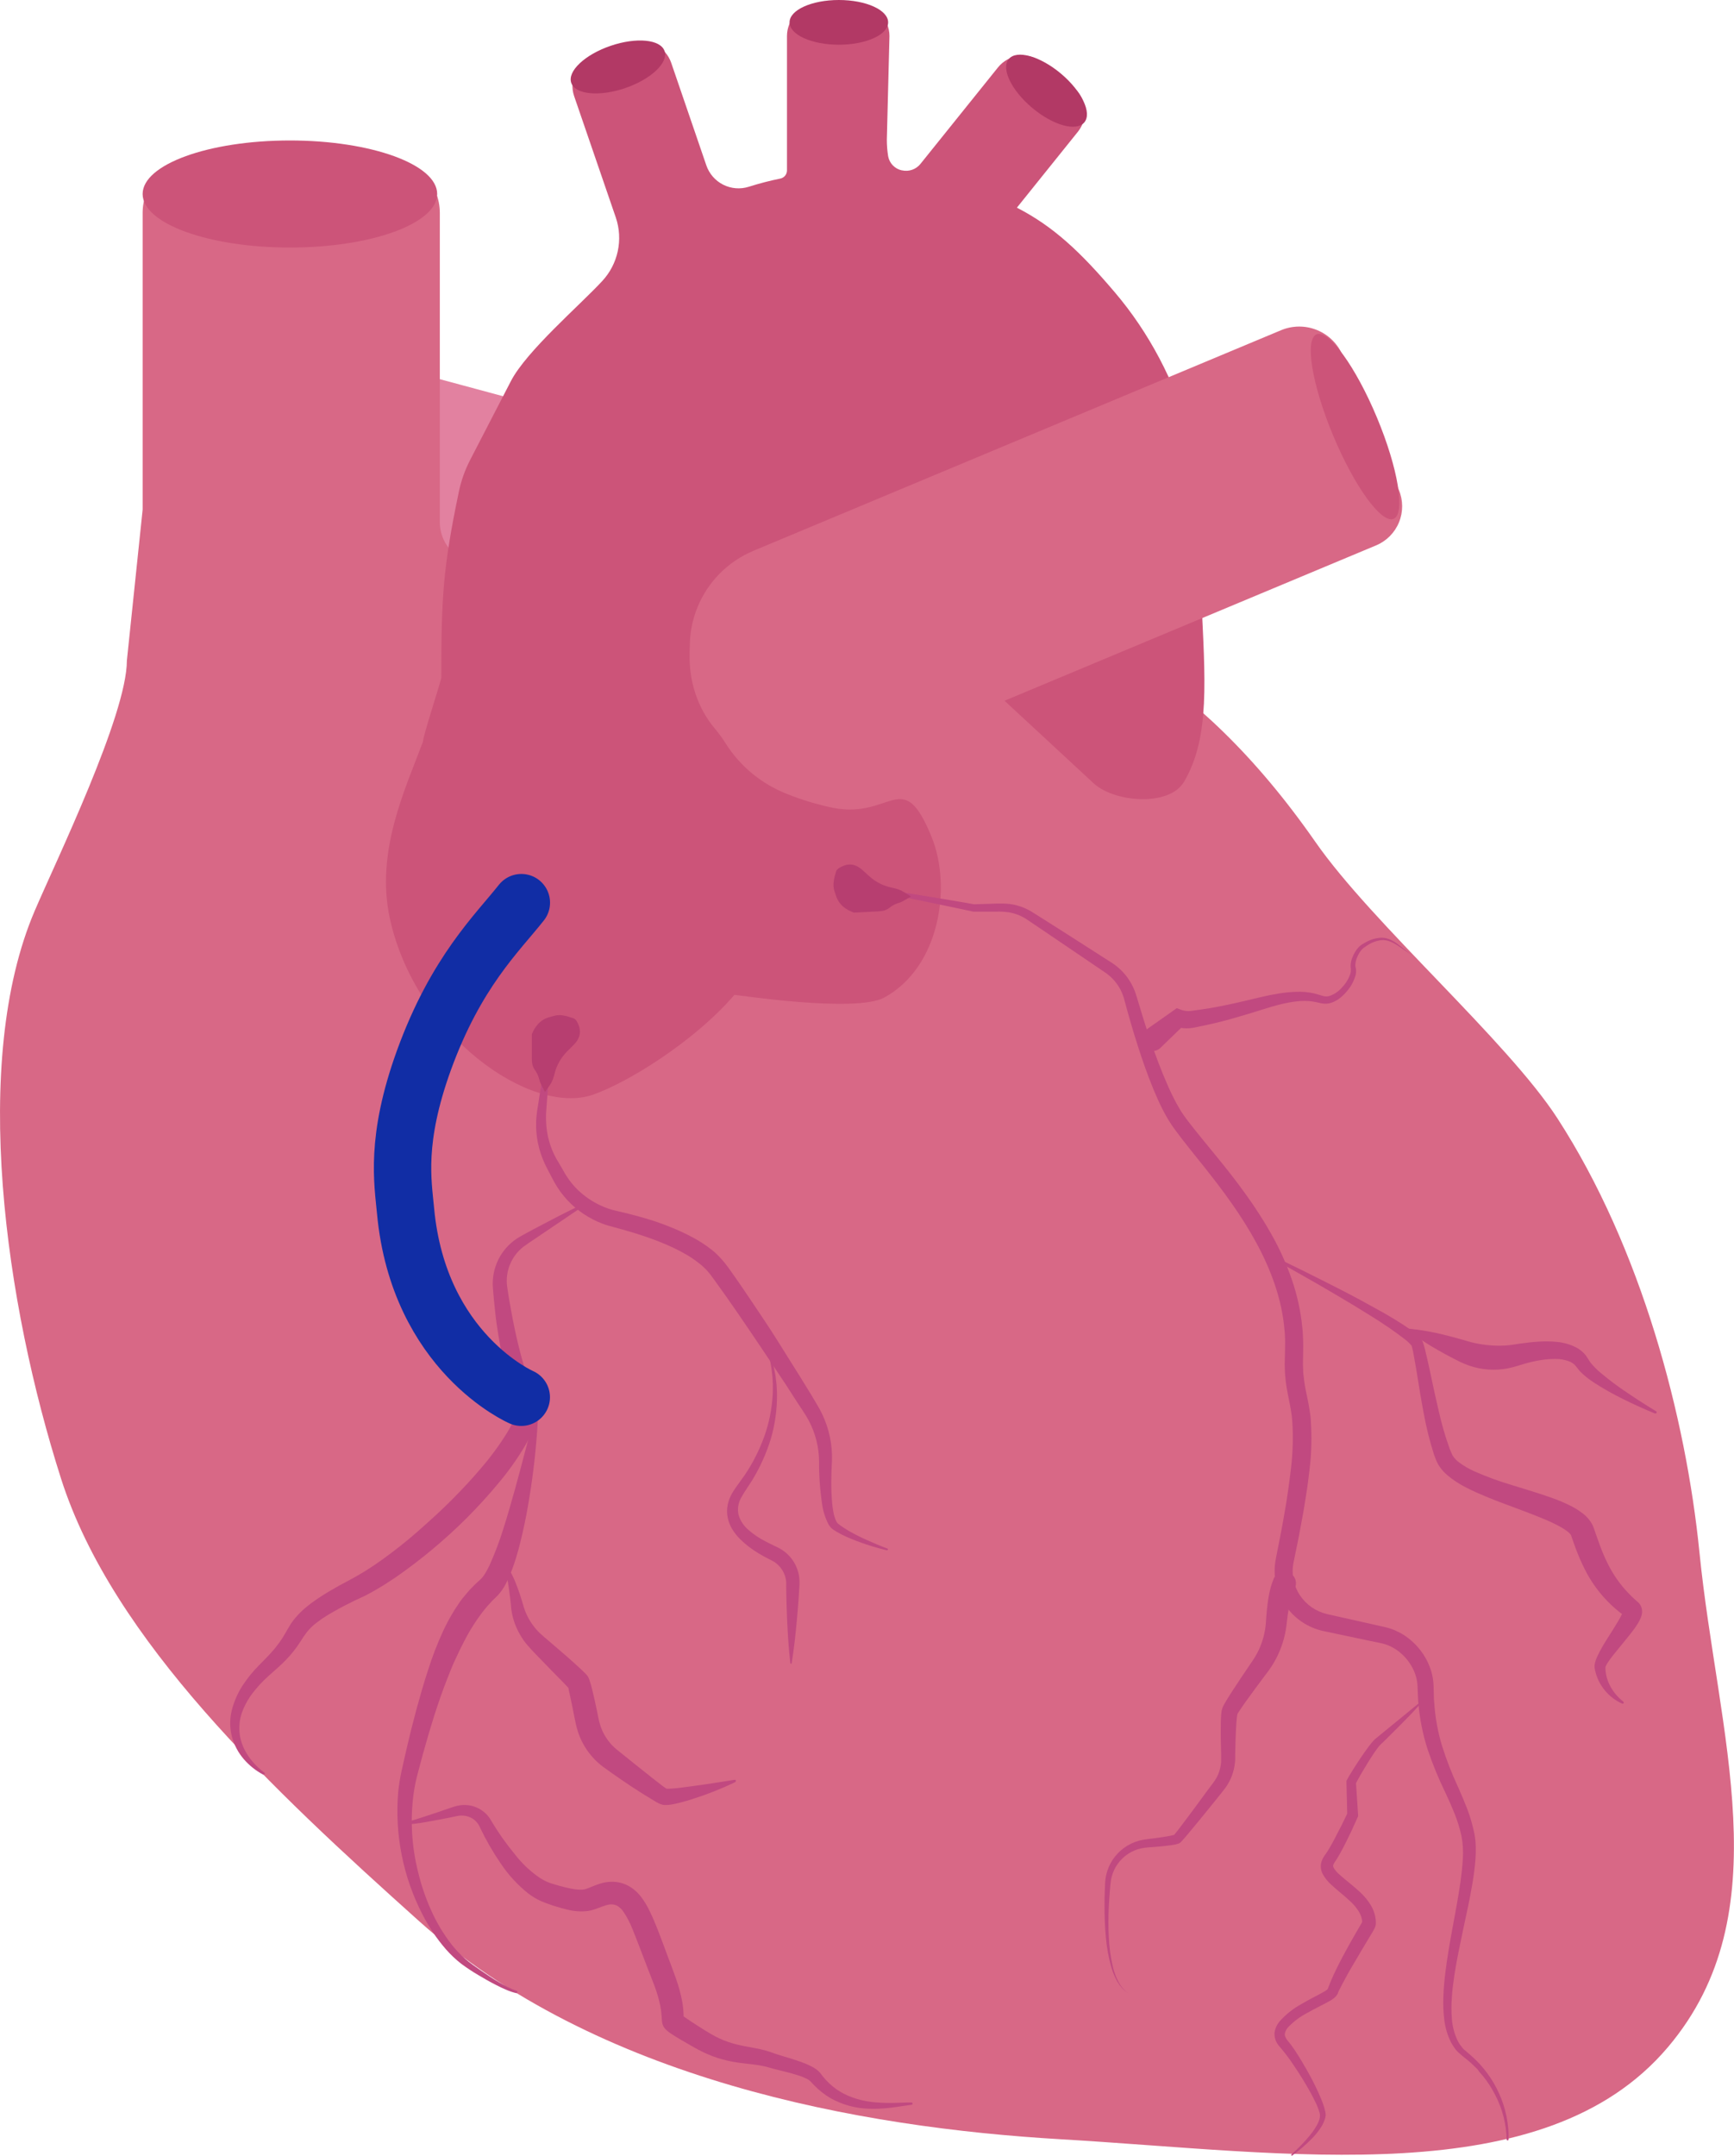
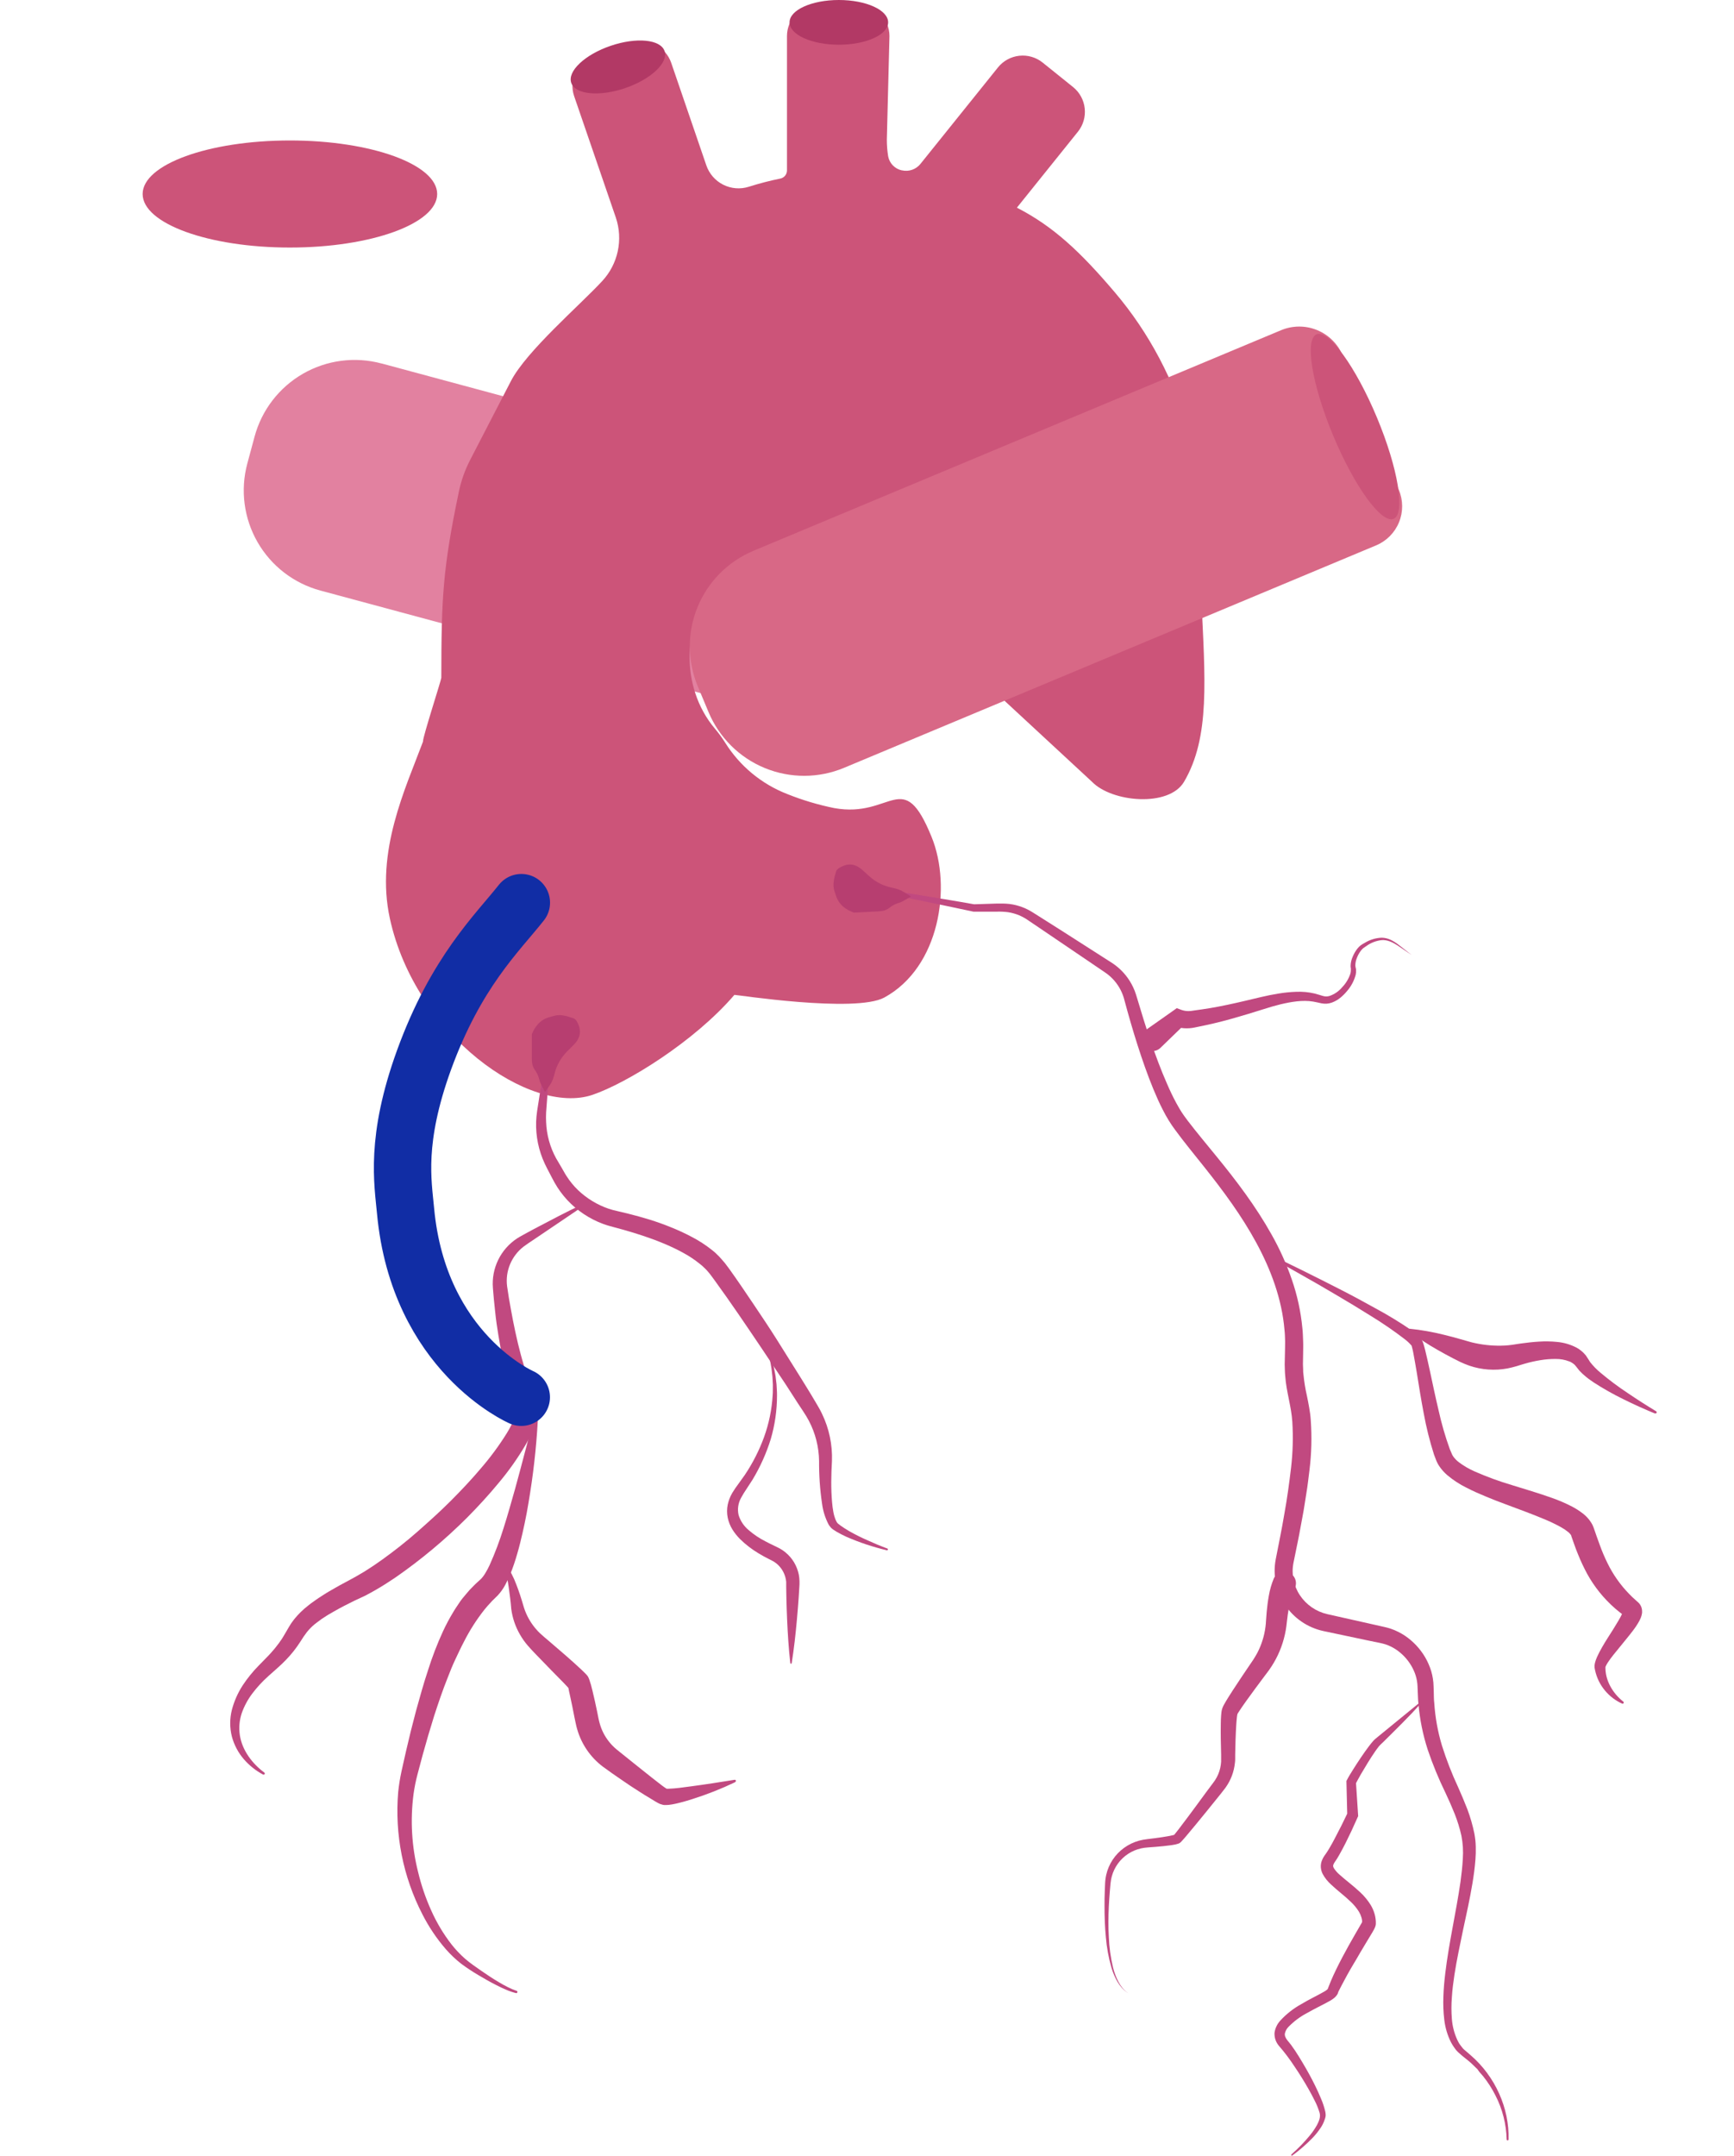
<svg xmlns="http://www.w3.org/2000/svg" width="272" height="338" viewBox="0 0 272 338" fill="none">
  <path d="M59.859 56.988L146.466 80.34C148.361 80.851 149.974 82.093 150.953 83.794C151.931 85.494 152.194 87.514 151.683 89.408L145.738 111.457C145.279 113.158 144.163 114.608 142.636 115.486C141.108 116.365 139.294 116.601 137.592 116.142L50.258 92.594C46.096 91.472 42.55 88.743 40.401 85.006C38.252 81.269 37.674 76.832 38.797 72.67L39.933 68.457C41.055 64.294 43.785 60.749 47.521 58.599C51.258 56.45 55.695 55.873 59.857 56.995L59.859 56.988Z" fill="#E281A0" />
-   <path d="M206.365 132.048C187.387 104.815 167.748 96.064 145.388 89.631C121.923 82.873 98.283 82.332 77.313 88.172C76.339 88.447 75.314 88.492 74.319 88.303C73.325 88.115 72.388 87.698 71.581 87.086C70.775 86.474 70.121 85.684 69.672 84.777C69.223 83.87 68.99 82.871 68.992 81.859V33.383C68.992 31.103 68.086 28.916 66.474 27.303C64.861 25.691 62.674 24.785 60.394 24.785H30.975C29.846 24.785 28.727 25.007 27.684 25.439C26.64 25.87 25.692 26.504 24.893 27.302C24.095 28.101 23.461 29.049 23.029 30.092C22.596 31.135 22.374 32.254 22.374 33.383V79.902L19.901 103.578C19.901 112.099 8.819 134.935 5.462 142.769C-4.67 166.409 0.818 204.436 9.587 231.872C17.693 257.232 42.81 280.665 65.693 301.177C93.563 326.158 134.95 333.581 166.348 335.414C202.153 337.505 242.203 343.943 261.635 320.976C279.495 299.882 269.436 271.943 266.584 243.423C264.446 222.049 257.427 195.606 244.308 175.355C236.445 163.208 215.3 144.864 206.365 132.048Z" fill="#D86886" />
  <path d="M188.435 93.464C190.646 75.952 185.686 58.55 174.862 45.821C169.436 39.442 165.239 35.51 159.533 32.572C159.53 32.57 159.527 32.567 159.525 32.564C159.524 32.561 159.523 32.557 159.523 32.554C159.523 32.55 159.524 32.547 159.525 32.543C159.527 32.54 159.53 32.537 159.533 32.535L169.09 20.646C169.913 19.617 170.295 18.303 170.152 16.993C170.01 15.682 169.355 14.482 168.33 13.653L163.544 9.805C162.514 8.982 161.201 8.6 159.89 8.743C158.58 8.885 157.379 9.54 156.55 10.565L144.385 25.698C144.044 26.123 143.59 26.444 143.076 26.622C142.561 26.8 142.006 26.829 141.475 26.706H141.435C140.909 26.588 140.428 26.319 140.052 25.931C139.677 25.543 139.423 25.054 139.322 24.523C139.18 23.658 139.11 22.782 139.111 21.905L139.522 5.655C139.519 4.337 138.993 3.074 138.061 2.142C137.129 1.209 135.865 0.684 134.547 0.68H128.423C127.104 0.684 125.841 1.209 124.909 2.142C123.977 3.074 123.451 4.337 123.447 5.655V26.727C123.447 27.026 123.343 27.316 123.153 27.547C122.964 27.778 122.7 27.937 122.407 27.997C120.733 28.338 119.079 28.768 117.45 29.284C116.123 29.703 114.685 29.587 113.442 28.96C112.199 28.334 111.251 27.247 110.798 25.931L105.288 9.849C104.858 8.602 103.951 7.577 102.766 6.997C101.582 6.417 100.216 6.33 98.967 6.754L93.148 8.743C91.903 9.175 90.879 10.082 90.3 11.267C89.721 12.45 89.634 13.816 90.057 15.064L96.603 34.121C97.177 35.82 97.28 37.643 96.902 39.396C96.523 41.15 95.678 42.768 94.454 44.079C90.977 47.847 82.59 55.029 80.139 59.757L73.745 72.123C72.933 73.693 72.339 75.367 71.978 77.098C69.457 89.14 69.232 93.791 69.225 106.266C69.225 106.608 66.315 115.558 66.359 116.216L66.337 116.318C63.624 123.592 58.849 133.499 61.158 144.027C65.18 162.379 83.172 174.941 92.923 171.668C98.28 169.849 108.889 163.343 115.199 155.989C115.257 155.924 134.176 158.877 138.715 156.404C147.414 151.658 149.32 139.045 146.138 131.24C141.603 120.1 139.955 128.352 130.863 126.701C128.345 126.193 125.879 125.457 123.495 124.501C119.465 122.937 116.048 120.113 113.755 116.449C113.267 115.676 112.727 114.939 112.137 114.241C106.616 107.695 106.852 97.264 112.864 90.543C119.127 83.535 129.379 83.099 135.653 89.573L171.294 122.577C174.422 125.807 183.362 126.603 185.733 122.577C189.857 115.562 189.031 106.488 188.428 93.482L188.435 93.464Z" fill="#CC5479" />
  <path d="M118.18 86.363L200.947 51.775C202.758 51.018 204.794 51.012 206.609 51.757C208.424 52.502 209.869 53.937 210.625 55.748L219.43 76.818C220.11 78.444 220.116 80.273 219.446 81.903C218.777 83.533 217.488 84.831 215.862 85.51L132.399 120.389C128.422 122.048 123.948 122.059 119.961 120.42C115.975 118.781 112.803 115.626 111.143 111.649L109.46 107.622C107.798 103.645 107.784 99.17 109.421 95.182C111.058 91.195 114.213 88.021 118.19 86.359L118.18 86.363Z" fill="#D86886" />
  <path d="M218.603 81.347C220.495 80.556 219.323 73.44 215.985 65.453C212.647 57.465 208.407 51.631 206.515 52.422C204.623 53.212 205.795 60.329 209.133 68.316C212.471 76.304 216.711 82.138 218.603 81.347Z" fill="#CC5479" />
  <path d="M45.476 38.813C58.234 38.813 68.577 35.055 68.577 30.419C68.577 25.783 58.234 22.025 45.476 22.025C32.717 22.025 22.374 25.783 22.374 30.419C22.374 35.055 32.717 38.813 45.476 38.813Z" fill="#CC5479" />
  <path d="M98.056 13.818C102.098 12.441 104.869 9.84 104.245 8.007C103.621 6.174 99.839 5.804 95.796 7.18C91.754 8.556 88.982 11.157 89.606 12.99C90.23 14.823 94.013 15.194 98.056 13.818Z" fill="#B23965" />
  <path d="M131.583 7.012C135.853 7.012 139.315 5.442 139.315 3.506C139.315 1.57 135.853 0 131.583 0C127.312 0 123.851 1.57 123.851 3.506C123.851 5.442 127.312 7.012 131.583 7.012Z" fill="#B23965" />
-   <path d="M170.085 19.195C171.33 17.712 169.687 14.284 166.417 11.539C163.146 8.793 159.485 7.77 158.24 9.253C156.996 10.736 158.638 14.164 161.909 16.909C165.179 19.655 168.84 20.678 170.085 19.195Z" fill="#B23965" />
  <path d="M80.921 312.495C80.384 312.362 79.861 312.182 79.357 311.956C78.858 311.745 78.367 311.516 77.902 311.273C76.934 310.785 75.993 310.254 75.069 309.698C74.131 309.146 73.222 308.546 72.345 307.901C71.477 307.218 70.674 306.457 69.944 305.628C68.504 303.965 67.271 302.133 66.271 300.173C63.216 294.255 61.896 287.595 62.463 280.959C62.579 279.846 62.758 278.74 62.998 277.646L63.707 274.497L64.46 271.34L65.271 268.201C65.853 266.117 66.427 264.022 67.118 261.949C67.777 259.84 68.57 257.775 69.493 255.767C69.966 254.746 70.496 253.753 71.079 252.792C71.363 252.297 71.701 251.828 72.021 251.337C72.341 250.846 72.708 250.402 73.09 249.962L73.661 249.293L74.272 248.667C74.476 248.453 74.691 248.257 74.905 248.06L75.458 247.555C75.717 247.28 75.944 246.976 76.134 246.649C76.378 246.244 76.6 245.826 76.8 245.398C77.645 243.519 78.374 241.591 78.982 239.623C79.302 238.619 79.608 237.608 79.899 236.589C80.197 235.571 80.491 234.549 80.775 233.524C81.91 229.421 82.957 225.268 84.081 221.115C84.087 221.091 84.097 221.07 84.112 221.05C84.126 221.031 84.144 221.015 84.165 221.003C84.185 220.991 84.208 220.983 84.232 220.98C84.256 220.976 84.28 220.978 84.303 220.984C84.343 220.995 84.378 221.019 84.402 221.053C84.427 221.087 84.439 221.128 84.437 221.169C84.259 225.48 83.833 229.778 83.161 234.04C82.99 235.106 82.819 236.175 82.619 237.24C82.419 238.306 82.194 239.368 81.95 240.434C81.706 241.499 81.448 242.561 81.132 243.623C80.827 244.709 80.463 245.778 80.04 246.824C79.819 247.358 79.575 247.896 79.28 248.446C78.957 249.061 78.555 249.63 78.084 250.14L77.473 250.744C77.295 250.911 77.109 251.086 76.964 251.268L76.462 251.813L75.993 252.373C74.753 253.94 73.674 255.627 72.774 257.411C72.297 258.312 71.865 259.251 71.421 260.189C70.977 261.127 70.585 262.098 70.21 263.08C69.428 265.026 68.755 267.034 68.097 269.049L67.173 272.093L66.3 275.162L65.478 278.25C65.219 279.239 65.018 280.242 64.874 281.254C64.33 285.376 64.576 289.564 65.602 293.594C66.092 295.626 66.77 297.608 67.628 299.515C68.476 301.426 69.553 303.227 70.835 304.879C71.478 305.694 72.194 306.449 72.974 307.134C73.749 307.799 74.64 308.414 75.52 309.021C76.4 309.629 77.28 310.214 78.193 310.756C78.647 311.029 79.113 311.287 79.582 311.527C80.043 311.769 80.522 311.973 81.015 312.138H81.037C81.082 312.152 81.121 312.184 81.143 312.226C81.166 312.269 81.171 312.318 81.157 312.364C81.152 312.389 81.141 312.413 81.126 312.433C81.111 312.454 81.091 312.471 81.069 312.483C81.046 312.496 81.022 312.503 80.996 312.505C80.97 312.507 80.945 312.504 80.921 312.495Z" fill="#C14980" />
  <path d="M86.35 162.688C86.325 163.808 86.259 164.925 86.216 166.045L86.023 169.395C85.965 170.511 85.87 171.624 85.79 172.737L85.666 174.406C85.639 174.914 85.639 175.423 85.666 175.93C85.74 177.924 86.278 179.873 87.238 181.622L88.045 182.993L88.463 183.72C88.532 183.837 88.605 183.971 88.671 184.084L88.863 184.389C89.378 185.2 89.989 185.946 90.682 186.612C92.053 187.914 93.69 188.907 95.479 189.521C95.704 189.587 95.923 189.663 96.148 189.721L96.875 189.896C97.432 190.023 97.992 190.154 98.548 190.296C99.665 190.579 100.778 190.878 101.887 191.223C102.996 191.569 104.098 191.951 105.197 192.405C106.314 192.848 107.407 193.352 108.47 193.914C109.604 194.499 110.679 195.193 111.678 195.987L112.067 196.304C112.198 196.409 112.325 196.537 112.452 196.668C112.71 196.906 112.953 197.16 113.18 197.428L113.543 197.846L113.722 198.057L113.852 198.231L114.373 198.922C115.704 200.781 116.958 202.636 118.209 204.498C119.461 206.36 120.704 208.207 121.894 210.099L125.451 215.776C126.036 216.725 126.633 217.667 127.207 218.623L128.062 220.06C128.196 220.285 128.371 220.58 128.524 220.856C128.676 221.133 128.826 221.42 128.96 221.707C130.062 223.999 130.591 226.524 130.502 229.065C130.44 230.189 130.397 231.247 130.393 232.338C130.389 233.429 130.429 234.487 130.52 235.528C130.56 236.038 130.627 236.545 130.72 237.048C130.799 237.499 130.928 237.939 131.106 238.361C131.142 238.445 131.184 238.527 131.233 238.604C131.255 238.637 131.273 238.684 131.295 238.713C131.318 238.735 131.338 238.758 131.357 238.783C131.382 238.808 131.382 238.83 131.426 238.866L131.575 238.983L131.87 239.212C132.292 239.503 132.728 239.797 133.197 240.063C134.14 240.6 135.111 241.086 136.107 241.517C137.11 241.979 138.143 242.409 139.187 242.794C139.205 242.8 139.221 242.81 139.235 242.823C139.249 242.836 139.26 242.852 139.268 242.869C139.276 242.886 139.28 242.905 139.281 242.924C139.281 242.943 139.278 242.962 139.271 242.98C139.258 243.013 139.233 243.04 139.202 243.056C139.171 243.073 139.134 243.078 139.1 243.07C136.923 242.552 134.797 241.841 132.746 240.946C132.233 240.714 131.735 240.452 131.244 240.172L130.88 239.939C130.749 239.869 130.627 239.782 130.517 239.681L130.346 239.528C130.297 239.474 130.251 239.417 130.208 239.357C130.112 239.245 130.028 239.123 129.957 238.993C129.436 237.982 129.095 236.888 128.949 235.76C128.62 233.548 128.465 231.313 128.484 229.076C128.454 226.871 127.903 224.705 126.876 222.755C126.622 222.268 126.334 221.809 126.029 221.344L125.109 219.951L123.305 217.15L119.599 211.593C117.111 207.902 114.623 204.207 112.005 200.617C111.678 200.17 111.354 199.715 110.998 199.319C110.824 199.113 110.635 198.92 110.434 198.741C110.243 198.547 110.039 198.367 109.823 198.202C108.97 197.51 108.053 196.901 107.084 196.384C106.116 195.859 105.12 195.385 104.102 194.966C103.084 194.54 102.043 194.154 100.992 193.802C99.941 193.449 98.879 193.125 97.814 192.823C97.279 192.671 96.745 192.529 96.206 192.387C95.941 192.322 95.664 192.238 95.392 192.161C95.119 192.085 94.857 191.983 94.588 191.892C92.458 191.101 90.542 189.824 88.991 188.165C88.221 187.336 87.552 186.419 86.998 185.433C86.718 184.939 86.474 184.444 86.212 183.949C85.95 183.455 85.696 182.967 85.452 182.451C84.491 180.397 84.027 178.146 84.099 175.879C84.122 175.316 84.174 174.754 84.255 174.195L84.514 172.544L85.023 169.246L86.048 162.645C86.054 162.607 86.074 162.572 86.105 162.549C86.135 162.526 86.174 162.516 86.212 162.521C86.247 162.527 86.279 162.545 86.301 162.573C86.324 162.6 86.336 162.635 86.336 162.67L86.35 162.688Z" fill="#C14980" />
  <path d="M222.934 267.023L221.479 268.608L219.974 270.154C218.966 271.183 217.934 272.184 216.912 273.202L216.522 273.566C216.442 273.647 216.365 273.731 216.293 273.82C216.104 274.053 215.904 274.329 215.711 274.606C215.322 275.166 214.944 275.755 214.577 276.348C214.209 276.941 213.849 277.544 213.486 278.166C213.315 278.468 213.144 278.774 212.98 279.072L212.744 279.519C212.671 279.661 212.598 279.817 212.562 279.905L212.689 279.294L213.024 284.425L213.046 284.749L212.882 285.113C212.304 286.433 211.722 287.68 211.085 288.946C210.765 289.575 210.438 290.201 210.074 290.841L209.783 291.335L209.62 291.59L209.427 291.874C209.332 292.012 209.299 292.07 209.245 292.161C209.207 292.232 209.175 292.306 209.15 292.383C209.119 292.466 209.11 292.557 209.125 292.645C209.149 292.743 209.189 292.838 209.241 292.925C209.501 293.323 209.82 293.68 210.187 293.983C211.071 294.787 212.213 295.609 213.351 296.678C213.987 297.264 214.541 297.933 214.999 298.667C215.264 299.102 215.47 299.571 215.613 300.06C215.692 300.323 215.747 300.592 215.78 300.864C215.8 301.001 215.812 301.14 215.817 301.279V301.38C215.826 301.483 215.826 301.587 215.817 301.689C215.802 301.838 215.767 301.984 215.711 302.122L215.66 302.25L215.635 302.304C215.577 302.435 215.551 302.475 215.522 302.533C215.322 302.897 215.159 303.181 214.969 303.482L214.435 304.363L213.387 306.116C212.722 307.298 211.994 308.436 211.354 309.607C211.023 310.189 210.732 310.782 210.416 311.356C210.26 311.644 210.114 311.935 209.972 312.222L209.921 312.331L209.896 312.386V312.411V312.451C209.868 312.523 209.835 312.594 209.798 312.662L209.736 312.764L209.696 312.826C209.645 312.897 209.589 312.965 209.529 313.029L209.398 313.164L209.292 313.258C209.095 313.418 208.886 313.561 208.667 313.688C207.972 314.088 207.368 314.375 206.757 314.695C206.146 315.015 205.564 315.317 204.997 315.641C203.918 316.21 202.936 316.947 202.088 317.823C201.808 318.112 201.619 318.476 201.542 318.87C201.527 319.016 201.545 319.164 201.593 319.303C201.663 319.493 201.763 319.671 201.887 319.83C201.92 319.877 201.96 319.925 202 319.976L202.149 320.158C202.28 320.31 202.389 320.463 202.513 320.612C202.735 320.914 202.939 321.212 203.142 321.51C203.539 322.111 203.913 322.711 204.277 323.329C205.004 324.544 205.688 325.766 206.306 327.035C206.615 327.668 206.914 328.311 207.186 328.973C207.487 329.658 207.723 330.369 207.892 331.097C207.914 331.192 207.925 331.315 207.939 331.425C207.95 331.552 207.95 331.679 207.939 331.806C207.902 332.024 207.84 332.236 207.754 332.439C207.623 332.813 207.45 333.171 207.237 333.505C206.842 334.116 206.389 334.687 205.884 335.211C204.908 336.216 203.848 337.137 202.717 337.964C202.705 337.973 202.693 337.98 202.679 337.984C202.665 337.988 202.65 337.989 202.636 337.987C202.622 337.986 202.608 337.982 202.595 337.975C202.582 337.968 202.571 337.959 202.562 337.947C202.544 337.925 202.535 337.896 202.538 337.867C202.541 337.838 202.556 337.811 202.578 337.793C203.611 336.887 204.569 335.901 205.444 334.843C205.881 334.319 206.269 333.755 206.601 333.159C206.906 332.567 207.183 331.901 206.997 331.272C206.803 330.619 206.549 329.986 206.237 329.381C205.935 328.762 205.608 328.159 205.27 327.562C204.593 326.366 203.866 325.195 203.088 324.049C202.337 322.895 201.507 321.794 200.604 320.754C200.13 320.191 199.887 319.47 199.924 318.736C200.022 318.011 200.344 317.335 200.844 316.801C201.788 315.772 202.893 314.905 204.117 314.233C205.306 313.506 206.568 312.931 207.754 312.247C207.895 312.165 208.03 312.073 208.157 311.971C208.205 311.935 208.246 311.891 208.277 311.84L208.368 311.6C208.488 311.273 208.619 310.953 208.754 310.633C209.023 309.992 209.318 309.363 209.62 308.741C210.223 307.498 210.878 306.276 211.547 305.068C212.216 303.861 212.925 302.664 213.606 301.482L213.66 301.38C213.66 301.38 213.66 301.38 213.66 301.409V301.366C213.666 301.286 213.666 301.206 213.66 301.126C213.641 300.966 213.61 300.808 213.566 300.653C213.475 300.338 213.345 300.036 213.176 299.755C212.822 299.184 212.394 298.662 211.904 298.202C210.929 297.252 209.809 296.441 208.794 295.478C208.262 295.002 207.815 294.439 207.474 293.812C207.307 293.481 207.21 293.12 207.186 292.75C207.167 292.376 207.233 292.003 207.379 291.659C207.517 291.325 207.7 291.011 207.925 290.728C208.121 290.462 208.288 290.168 208.474 289.877C208.838 289.284 209.154 288.68 209.478 288.058C210.121 286.844 210.743 285.611 211.329 284.367V284.443L211.205 279.305V279.268V279.235C211.536 278.577 211.914 277.984 212.296 277.373C212.678 276.762 213.067 276.17 213.467 275.577C213.867 274.984 214.278 274.398 214.711 273.824C214.926 273.54 215.148 273.256 215.391 272.984C215.512 272.843 215.646 272.713 215.791 272.598L216.206 272.256L222.829 266.841C222.85 266.826 222.876 266.819 222.903 266.821C222.929 266.823 222.953 266.835 222.971 266.854C222.989 266.873 223 266.898 223.001 266.925C223.003 266.951 222.994 266.977 222.978 266.997L222.934 267.023Z" fill="#C14980" />
  <path d="M41.25 278.228C40.12 277.619 39.108 276.813 38.264 275.846C37.374 274.819 36.729 273.604 36.376 272.293C36.022 270.91 36.022 269.46 36.376 268.078C36.731 266.732 37.296 265.451 38.049 264.281C38.786 263.161 39.63 262.116 40.57 261.16L41.864 259.836C42.279 259.429 42.635 259.004 43.003 258.582C43.192 258.378 43.337 258.156 43.505 257.945L43.752 257.629L43.974 257.309L44.199 256.989L44.407 256.654C44.545 256.44 44.687 256.196 44.825 255.949L45.298 255.134C45.494 254.821 45.661 254.519 45.919 254.192C46.039 254.036 46.152 253.868 46.283 253.719L46.68 253.268C46.939 252.981 47.213 252.708 47.502 252.45L47.709 252.257L47.916 252.086L48.338 251.744C48.476 251.635 48.618 251.515 48.756 251.413L49.175 251.115C49.451 250.922 49.731 250.712 50.007 250.533L50.837 249.999C51.389 249.635 51.946 249.34 52.499 249.013C53.051 248.686 53.59 248.398 54.161 248.097L55.736 247.242C56.215 246.969 56.703 246.686 57.19 246.391C58.15 245.794 59.103 245.151 60.042 244.474C61.918 243.118 63.766 241.67 65.533 240.11C67.301 238.55 69.05 236.982 70.709 235.32C72.367 233.658 73.982 231.949 75.473 230.178C76.951 228.466 78.295 226.642 79.492 224.722C80.028 223.862 80.482 222.952 80.845 222.006C80.981 221.636 81.085 221.255 81.154 220.867C81.189 220.676 81.203 220.48 81.194 220.285C81.194 220.264 81.194 220.264 81.194 220.256L81.165 220.198L81.106 220.075L80.99 219.827L80.757 219.333C80.685 219.169 80.623 219.009 80.554 218.845C80.423 218.522 80.288 218.198 80.19 217.881C80.092 217.565 79.957 217.241 79.87 216.925C79.47 215.652 79.168 214.401 78.895 213.154C78.623 211.906 78.393 210.666 78.19 209.426C77.986 208.186 77.8 206.953 77.677 205.713L77.484 203.858L77.4 202.927L77.361 202.465L77.32 201.956C77.194 200.435 77.48 198.909 78.149 197.538C78.818 196.167 79.845 195.002 81.121 194.165L81.587 193.882L81.99 193.66L82.798 193.216C83.332 192.918 83.889 192.638 84.42 192.351L87.693 190.641C88.784 190.096 89.875 189.525 90.999 188.997H91.021C91.042 188.987 91.066 188.981 91.09 188.98C91.114 188.978 91.138 188.982 91.161 188.99C91.183 188.998 91.204 189.011 91.222 189.027C91.24 189.043 91.254 189.063 91.264 189.085C91.283 189.124 91.286 189.168 91.274 189.21C91.262 189.251 91.235 189.287 91.199 189.31L85.129 193.413L83.609 194.438L82.849 194.947C82.594 195.118 82.347 195.293 82.121 195.467C81.186 196.191 80.457 197.146 80.004 198.239C79.551 199.328 79.393 200.517 79.546 201.686C79.717 202.883 79.91 204.09 80.139 205.287C80.572 207.684 81.067 210.073 81.699 212.419C82.016 213.59 82.361 214.757 82.79 215.892C83.001 216.459 83.216 217.023 83.467 217.569C83.583 217.849 83.718 218.114 83.856 218.38L84.063 218.787C84.14 218.936 84.206 219.09 84.26 219.249C84.463 219.876 84.527 220.54 84.449 221.195C84.382 221.826 84.248 222.447 84.049 223.049C83.649 224.228 83.131 225.364 82.503 226.439C81.26 228.566 79.839 230.583 78.255 232.469C76.695 234.364 75.033 236.171 73.298 237.924C69.828 241.393 66.055 244.544 62.024 247.34C61.009 248.028 59.969 248.689 58.903 249.304C58.369 249.61 57.812 249.911 57.281 250.191L55.605 250.973C54.514 251.504 53.422 252.064 52.375 252.665L51.589 253.116C51.328 253.268 51.08 253.439 50.826 253.599C50.571 253.759 50.316 253.927 50.098 254.108C49.88 254.29 49.604 254.45 49.371 254.654C48.915 255.029 48.499 255.451 48.131 255.912C47.768 256.391 47.429 256.887 47.116 257.4C46.448 258.447 45.673 259.423 44.803 260.309C43.948 261.197 42.984 261.993 42.093 262.801C41.194 263.602 40.373 264.487 39.642 265.445C38.912 266.391 38.335 267.446 37.933 268.572C37.551 269.698 37.446 270.899 37.624 272.075C37.987 274.424 39.551 276.504 41.453 277.915C41.494 277.941 41.523 277.982 41.534 278.029C41.545 278.076 41.537 278.125 41.512 278.166C41.486 278.207 41.445 278.236 41.398 278.247C41.351 278.258 41.302 278.25 41.261 278.224L41.25 278.228Z" fill="#C14980" />
  <path d="M120.657 212.03C121.087 213.1 121.396 214.215 121.581 215.354L121.657 215.779L121.708 216.205L121.81 217.067C121.832 217.641 121.893 218.216 121.883 218.794C121.884 221.117 121.552 223.428 120.897 225.657C120.204 227.881 119.246 230.013 118.042 232.007L117.096 233.462C116.793 233.904 116.513 234.362 116.256 234.833C115.788 235.659 115.647 236.631 115.86 237.557C116.147 238.48 116.699 239.299 117.446 239.914C118.244 240.604 119.125 241.194 120.068 241.67C120.541 241.925 121.032 242.161 121.523 242.397L121.886 242.572C122.039 242.652 122.199 242.721 122.348 242.808C122.65 242.977 122.936 243.173 123.203 243.394C123.742 243.834 124.201 244.364 124.559 244.961C124.914 245.559 125.166 246.212 125.305 246.893C125.367 247.231 125.402 247.574 125.41 247.918C125.41 248.086 125.41 248.282 125.41 248.42L125.385 248.846C125.349 249.413 125.323 249.984 125.279 250.551C125.188 251.686 125.119 252.824 125.003 253.959C124.799 256.229 124.552 258.498 124.188 260.767C124.183 260.796 124.167 260.822 124.143 260.838C124.119 260.855 124.09 260.863 124.061 260.858C124.037 260.854 124.015 260.843 123.999 260.825C123.982 260.807 123.972 260.784 123.97 260.76C123.708 258.48 123.57 256.199 123.468 253.923C123.41 252.784 123.392 251.646 123.355 250.508C123.337 249.937 123.337 249.369 123.326 248.798V248.373C123.326 248.231 123.326 248.14 123.326 248.009C123.303 247.786 123.263 247.565 123.206 247.347C122.984 246.48 122.489 245.706 121.795 245.14C121.624 245.005 121.443 244.883 121.253 244.776C121.159 244.714 121.057 244.671 120.959 244.616L120.566 244.423C120.039 244.158 119.519 243.867 119.006 243.561C117.95 242.934 116.974 242.183 116.096 241.325C115.641 240.871 115.239 240.367 114.896 239.823C114.541 239.249 114.288 238.618 114.151 237.957C114.012 237.285 114.012 236.592 114.151 235.92C114.288 235.281 114.525 234.668 114.852 234.102C115.163 233.586 115.502 233.087 115.867 232.607L116.838 231.25C118.079 229.402 119.091 227.41 119.853 225.319C120.614 223.212 121.068 221.008 121.202 218.772C121.25 218.212 121.221 217.652 121.235 217.088L121.188 216.248L121.162 215.826L121.115 215.408C121.016 214.286 120.793 213.179 120.45 212.106C120.442 212.078 120.445 212.049 120.458 212.024C120.471 211.998 120.492 211.978 120.519 211.968C120.545 211.958 120.574 211.959 120.6 211.971C120.626 211.982 120.646 212.003 120.657 212.03Z" fill="#C14980" />
  <path d="M259.576 221.616C257.92 220.935 256.292 220.198 254.691 219.405C253.062 218.613 251.483 217.722 249.964 216.736C249.6 216.474 249.2 216.216 248.829 215.907C248.439 215.599 248.074 215.261 247.738 214.896L247.236 214.259L247.09 214.088C247.049 214.027 246.997 213.975 246.938 213.932C246.827 213.829 246.705 213.74 246.574 213.666L246.377 213.546L246.152 213.455C245.477 213.195 244.759 213.065 244.035 213.073C243.23 213.067 242.426 213.131 241.631 213.263C240.802 213.396 239.983 213.581 239.176 213.815C238.973 213.874 238.769 213.932 238.565 213.997L237.933 214.194C237.453 214.339 236.962 214.452 236.478 214.557C234.475 214.932 232.409 214.783 230.481 214.125C230.003 213.957 229.535 213.765 229.077 213.55L227.884 212.95C227.095 212.539 226.305 212.113 225.531 211.666C223.949 210.776 222.432 209.774 220.992 208.669C220.958 208.645 220.933 208.61 220.922 208.57C220.91 208.53 220.912 208.488 220.927 208.449C220.943 208.41 220.971 208.378 221.007 208.357C221.043 208.337 221.085 208.329 221.127 208.335C222.931 208.522 224.72 208.837 226.48 209.277C227.353 209.484 228.215 209.717 229.073 209.964L230.353 210.328C230.717 210.433 231.081 210.539 231.473 210.608C232.968 210.923 234.497 211.046 236.023 210.971C236.387 210.95 236.791 210.917 237.176 210.859L237.496 210.811L237.86 210.753L238.547 210.651C239.471 210.528 240.402 210.411 241.351 210.357C242.321 210.289 243.294 210.305 244.261 210.404C245.314 210.499 246.338 210.799 247.276 211.288C247.399 211.357 247.523 211.422 247.64 211.499L248.003 211.768C248.236 211.948 248.448 212.153 248.636 212.379C248.739 212.489 248.83 212.611 248.905 212.742L249.145 213.106L249.294 213.343L249.422 213.55C249.921 214.186 250.488 214.765 251.113 215.277C252.453 216.4 253.855 217.445 255.313 218.409C256.768 219.398 258.259 220.354 259.787 221.278C259.826 221.302 259.855 221.34 259.868 221.384C259.88 221.428 259.876 221.475 259.855 221.516C259.835 221.557 259.799 221.589 259.756 221.605C259.713 221.621 259.665 221.62 259.623 221.602L259.576 221.616Z" fill="#C14980" />
  <path d="M115.293 279.443C113.128 280.476 110.893 281.357 108.605 282.08C108.03 282.261 107.456 282.443 106.863 282.589C106.568 282.672 106.266 282.738 105.953 282.811C105.61 282.888 105.263 282.948 104.913 282.989C104.79 282.989 104.681 283.007 104.531 283.011H104.23H104.15C104.083 283.001 104.018 282.987 103.953 282.971C103.822 282.941 103.693 282.902 103.568 282.854L103.473 282.818L103.429 282.796L103.357 282.763L103.215 282.691L102.997 282.57L102.742 282.425L101.92 281.919C101.4 281.607 100.891 281.301 100.393 280.978L98.905 280.017L97.45 279.028C96.963 278.697 96.479 278.37 95.996 278.024L94.541 276.977C92.611 275.512 91.208 273.462 90.54 271.133C90.486 270.936 90.427 270.747 90.388 270.551L90.271 270.027L90.097 269.19C89.886 268.07 89.653 266.954 89.42 265.892L89.253 265.128L89.191 264.793L89.122 264.539V264.51L89.158 264.59C89.188 264.646 89.222 264.7 89.26 264.75L89.329 264.855L89.369 264.903L89.395 264.928L89.34 264.859L89.136 264.623L88.878 264.342C88.151 263.557 87.314 262.75 86.518 261.924C85.721 261.098 84.903 260.269 84.099 259.429C83.896 259.218 83.696 259.011 83.496 258.796L83.165 258.433C83.041 258.302 82.921 258.167 82.801 258.029C82.328 257.483 81.91 256.893 81.553 256.265C80.848 255.042 80.388 253.693 80.201 252.294C80.113 251.137 79.957 250.017 79.8 248.882C79.724 248.311 79.622 247.751 79.499 247.195C79.392 246.624 79.24 246.064 79.044 245.518L79.022 245.46C79.007 245.415 79.01 245.367 79.031 245.325C79.051 245.282 79.087 245.25 79.131 245.234C79.167 245.222 79.205 245.222 79.24 245.232C79.276 245.242 79.308 245.264 79.331 245.293C80.023 246.257 80.58 247.312 80.986 248.428C81.415 249.519 81.775 250.639 82.099 251.763C82.41 252.855 82.912 253.883 83.583 254.799C83.916 255.256 84.288 255.683 84.696 256.076C85.1 256.461 85.561 256.829 86.001 257.211C87.773 258.727 89.547 260.236 91.26 261.84C91.475 262.044 91.686 262.248 91.897 262.469L92.053 262.64C92.108 262.706 92.162 262.779 92.217 262.851C92.3 262.999 92.371 263.154 92.428 263.313C92.632 263.892 92.791 264.459 92.922 265.03C93.203 266.168 93.45 267.31 93.686 268.456C93.806 269.027 93.897 269.609 94.05 270.14C94.194 270.68 94.394 271.204 94.646 271.704C95.156 272.704 95.865 273.589 96.73 274.304C98.549 275.759 100.367 277.232 102.186 278.668L103.56 279.737C103.793 279.912 104.022 280.101 104.255 280.254C104.354 280.329 104.459 280.397 104.568 280.457H104.688H104.884C106.008 280.421 107.175 280.247 108.321 280.094C110.627 279.788 112.929 279.432 115.231 279.054C115.273 279.047 115.316 279.056 115.352 279.078C115.388 279.1 115.415 279.134 115.428 279.174C115.442 279.215 115.44 279.258 115.424 279.298C115.408 279.337 115.378 279.369 115.34 279.388L115.293 279.443Z" fill="#C14980" />
  <path d="M203.026 249.06C202.749 249.668 202.539 250.305 202.4 250.959C202.237 251.686 202.106 252.413 202 253.181C201.946 253.545 201.898 253.945 201.858 254.33L201.782 254.974C201.749 255.199 201.72 255.421 201.68 255.643C201.522 256.53 201.286 257.401 200.975 258.247C200.665 259.091 200.28 259.905 199.825 260.68C199.6 261.066 199.356 261.44 199.098 261.807L198.902 262.077L198.72 262.32L198.356 262.8C197.396 264.084 196.436 265.372 195.508 266.666C195.054 267.306 194.581 267.972 194.203 268.576L194.108 268.743C194.108 268.801 194.079 268.859 194.068 268.939L194.032 269.19C193.988 269.554 193.955 269.918 193.93 270.321C193.828 271.885 193.784 273.493 193.755 275.089V275.693C193.755 275.926 193.755 276.159 193.715 276.391C193.575 277.785 193.074 279.117 192.261 280.257C192.195 280.352 192.122 280.443 192.053 280.534L191.861 280.777L191.497 281.247L190.737 282.189L189.217 284.069C188.195 285.32 187.18 286.571 186.129 287.811L185.729 288.277C185.587 288.44 185.467 288.579 185.278 288.775L185.19 288.855L185.147 288.895C185.119 288.92 185.088 288.942 185.056 288.96L184.95 289.026L184.896 289.051H184.863L184.743 289.095C184.624 289.136 184.503 289.17 184.379 289.197C184.154 289.244 183.947 289.277 183.736 289.31C182.906 289.426 182.103 289.499 181.292 289.568L180.081 289.659C179.714 289.682 179.349 289.733 178.99 289.811C178.272 289.969 177.589 290.256 176.975 290.659C175.715 291.48 174.8 292.736 174.403 294.187C174.363 294.372 174.309 294.55 174.28 294.736C174.251 294.921 174.222 295.099 174.2 295.299L174.094 296.5C174.029 297.297 173.975 298.096 173.934 298.896C173.858 300.497 173.84 302.1 173.934 303.697C173.993 305.298 174.21 306.889 174.582 308.447C174.77 309.223 175.048 309.975 175.411 310.687C175.597 311.04 175.816 311.375 176.065 311.687C176.323 311.996 176.622 312.269 176.953 312.498C176.611 312.283 176.3 312.024 176.025 311.727C175.752 311.423 175.508 311.093 175.298 310.742C174.895 310.037 174.575 309.288 174.345 308.509C173.896 306.949 173.602 305.348 173.469 303.73C173.312 302.119 173.258 300.497 173.258 298.878C173.258 298.071 173.258 297.26 173.301 296.452L173.352 295.238C173.352 295.034 173.392 294.816 173.411 294.605C173.429 294.394 173.487 294.179 173.523 293.968C173.91 292.258 174.908 290.749 176.331 289.724C177.044 289.21 177.844 288.829 178.691 288.597C179.11 288.486 179.537 288.407 179.968 288.36L181.161 288.211C181.95 288.106 182.746 287.997 183.507 287.848C183.692 287.811 183.87 287.771 184.045 287.727C184.115 287.71 184.184 287.688 184.252 287.662H184.23L184.19 287.687L184.165 287.709L184.187 287.684C184.27 287.586 184.409 287.418 184.525 287.269L184.889 286.804C185.863 285.538 186.82 284.24 187.773 282.949L189.202 281.003L189.929 280.028L190.293 279.541L190.468 279.305L190.613 279.09C190.987 278.516 191.255 277.881 191.406 277.213C191.482 276.883 191.53 276.548 191.548 276.21C191.557 276.04 191.557 275.87 191.548 275.7V275.097C191.504 273.475 191.468 271.86 191.497 270.205C191.497 269.787 191.519 269.372 191.551 268.928L191.588 268.565C191.588 268.445 191.624 268.307 191.646 268.165C191.689 267.973 191.751 267.787 191.831 267.608C191.875 267.51 191.897 267.47 191.926 267.412L192.017 267.241C192.457 266.455 192.89 265.786 193.333 265.099C194.221 263.731 195.123 262.389 196.032 261.051L196.374 260.549L196.541 260.302L196.687 260.076C196.883 259.778 197.05 259.469 197.229 259.153C197.559 258.52 197.832 257.859 198.043 257.178C198.259 256.501 198.412 255.806 198.502 255.101C198.527 254.927 198.542 254.737 198.56 254.574L198.596 254.014C198.622 253.599 198.654 253.181 198.694 252.763C198.771 251.922 198.872 251.079 199.029 250.217C199.185 249.285 199.446 248.373 199.807 247.5C200.002 247.064 200.36 246.721 200.805 246.547C201.25 246.373 201.746 246.381 202.185 246.569C202.624 246.757 202.971 247.111 203.152 247.553C203.332 247.996 203.331 248.491 203.149 248.933L203.026 249.06Z" fill="#C14980" />
-   <path d="M63.689 285.644C63.79 285.635 63.891 285.62 63.991 285.6C64.114 285.575 64.242 285.542 64.354 285.509C64.609 285.447 64.864 285.375 65.122 285.298C65.631 285.145 66.14 284.971 66.649 284.807C67.671 284.48 68.69 284.134 69.704 283.782C70.213 283.6 70.723 283.447 71.232 283.272L71.432 283.207L71.697 283.142C72.242 283.011 72.806 282.974 73.363 283.032C74.144 283.116 74.892 283.389 75.545 283.825C76.069 284.169 76.516 284.618 76.855 285.145L77.127 285.596C78.179 287.356 79.362 289.034 80.666 290.615C81.801 292.111 83.172 293.413 84.725 294.47C85.061 294.683 85.412 294.872 85.776 295.034C85.939 295.11 86.107 295.177 86.278 295.234L86.401 295.274L86.467 295.296L86.554 295.325L86.918 295.434C87.825 295.722 88.748 295.956 89.682 296.136L90.005 296.198L90.307 296.234C90.494 296.261 90.682 296.278 90.871 296.285C91.156 296.304 91.443 296.283 91.722 296.223C92.031 296.139 92.332 296.03 92.624 295.9C92.853 295.809 93.13 295.692 93.446 295.576C93.816 295.43 94.195 295.309 94.581 295.212C95.12 295.082 95.674 295.026 96.228 295.045C96.893 295.071 97.548 295.219 98.159 295.481C98.717 295.731 99.233 296.065 99.691 296.471C100.044 296.789 100.364 297.143 100.647 297.525C101.078 298.111 101.457 298.733 101.782 299.384C102.073 299.962 102.316 300.508 102.549 301.042C103.455 303.162 104.138 305.159 104.899 307.149L105.459 308.632C105.637 309.109 105.844 309.669 106.037 310.229C106.454 311.399 106.78 312.599 107.012 313.819C107.125 314.473 107.196 315.134 107.223 315.797L107.244 316.524C107.244 316.524 107.244 316.586 107.244 316.557C107.236 316.533 107.229 316.509 107.223 316.484L107.201 316.419C107.191 316.384 107.179 316.35 107.164 316.317C107.132 316.252 107.103 316.179 107.063 316.113C107.03 316.057 106.994 316.004 106.953 315.953C106.931 315.923 106.905 315.895 106.877 315.87C106.852 315.844 106.833 315.841 106.877 315.87C106.991 315.976 107.112 316.073 107.241 316.161C107.604 316.408 108.012 316.699 108.441 316.979L109.772 317.834L110.448 318.266L111.056 318.63C111.832 319.119 112.648 319.54 113.496 319.888C114.365 320.237 115.263 320.507 116.18 320.696C117.137 320.907 118.188 321.06 119.355 321.318C119.972 321.456 120.579 321.633 121.174 321.849L121.537 321.983L121.868 322.096L122.596 322.322C123.625 322.631 124.691 322.943 125.789 323.347C126.391 323.564 126.976 323.826 127.538 324.133C127.72 324.234 127.895 324.347 128.062 324.471L128.207 324.58L128.367 324.718L128.535 324.886C128.589 324.944 128.669 325.035 128.669 325.038C128.815 325.224 128.949 325.402 129.102 325.598C129.693 326.331 130.38 326.982 131.142 327.533C131.926 328.087 132.783 328.531 133.688 328.85C134.629 329.194 135.605 329.43 136.598 329.555C137.633 329.676 138.676 329.732 139.718 329.723C140.78 329.723 141.853 329.643 142.951 329.65H142.97C142.993 329.65 143.017 329.655 143.039 329.664C143.061 329.673 143.08 329.686 143.097 329.703C143.114 329.72 143.127 329.74 143.135 329.762C143.144 329.784 143.148 329.808 143.148 329.832C143.147 329.875 143.131 329.917 143.103 329.95C143.074 329.982 143.035 330.004 142.991 330.01C141.937 330.141 140.875 330.337 139.802 330.461C138.727 330.598 137.644 330.655 136.561 330.632C134.364 330.62 132.206 330.052 130.288 328.981C129.344 328.42 128.477 327.739 127.709 326.955C127.513 326.762 127.346 326.555 127.149 326.355C126.987 326.185 126.794 326.047 126.582 325.948C126.113 325.717 125.627 325.525 125.127 325.373C124.12 325.053 123.079 324.802 122.039 324.544C121.523 324.416 120.985 324.282 120.472 324.125C119.968 323.983 119.455 323.873 118.937 323.794C117.89 323.638 116.817 323.551 115.744 323.394C114.664 323.243 113.6 323 112.562 322.667C111.525 322.327 110.52 321.897 109.557 321.383C108.59 320.867 107.684 320.321 106.75 319.783C106.284 319.507 105.822 319.234 105.364 318.928C105.129 318.777 104.903 318.612 104.688 318.434C104.443 318.244 104.237 318.009 104.08 317.743C103.936 317.464 103.852 317.158 103.833 316.844C103.808 316.561 103.797 316.295 103.778 316.033C103.742 315.511 103.673 314.991 103.571 314.477C103.356 313.444 103.062 312.428 102.691 311.44C102.327 310.451 101.913 309.447 101.531 308.447C100.753 306.447 100.014 304.424 99.207 302.453C98.826 301.478 98.339 300.549 97.752 299.682C97.484 299.284 97.118 298.961 96.69 298.744C96.258 298.568 95.78 298.538 95.33 298.66C94.362 298.882 93.384 299.453 92.242 299.624C91.133 299.757 90.009 299.679 88.929 299.395C87.871 299.144 86.83 298.827 85.812 298.445C84.765 298.095 83.782 297.576 82.903 296.907C81.191 295.552 79.706 293.934 78.502 292.114C77.283 290.328 76.204 288.451 75.276 286.498C75.083 286.04 74.778 285.637 74.389 285.327C73.998 285.02 73.539 284.811 73.05 284.72C72.553 284.632 72.042 284.649 71.552 284.771L69.973 285.091C68.919 285.302 67.864 285.502 66.802 285.684C66.271 285.775 65.74 285.858 65.206 285.927C64.936 285.964 64.667 285.996 64.394 286.015C64.256 286.015 64.122 286.036 63.98 286.036C63.907 286.036 63.838 286.036 63.758 286.036C63.665 286.031 63.573 286.007 63.489 285.967C63.463 285.953 63.442 285.932 63.429 285.907C63.415 285.881 63.409 285.852 63.412 285.823C63.414 285.794 63.426 285.766 63.444 285.743C63.462 285.72 63.487 285.704 63.514 285.695L63.689 285.644Z" fill="#C14980" />
  <path d="M133.346 138.91C134.179 138.938 135.009 139.008 135.834 139.121C136.656 139.223 137.474 139.329 138.293 139.445C139.926 139.671 141.566 139.907 143.184 140.172L148.065 140.973C149.691 141.245 151.316 141.514 152.938 141.809L152.735 141.787L156.372 141.671H156.826H157.055H157.317C157.666 141.675 158.014 141.696 158.361 141.736C159.058 141.825 159.742 141.997 160.398 142.249C160.728 142.374 161.05 142.519 161.361 142.685C161.674 142.849 161.991 143.049 162.231 143.202L163.769 144.173L166.842 146.122L172.978 150.047L174.534 151.043C175.776 151.877 176.797 153 177.509 154.316C177.687 154.645 177.844 154.984 177.982 155.331C178.048 155.509 178.117 155.695 178.171 155.862L178.324 156.353C179.008 158.651 179.71 160.95 180.484 163.208C181.259 165.467 182.084 167.704 183.03 169.853C183.499 170.944 183.99 171.984 184.528 172.97C184.663 173.217 184.798 173.468 184.939 173.697C185.081 173.926 185.216 174.177 185.365 174.395C185.514 174.614 185.656 174.839 185.827 175.065C185.998 175.29 186.15 175.516 186.329 175.745C187.718 177.563 189.296 179.436 190.835 181.331C193.933 185.121 196.97 189.114 199.454 193.554C200.722 195.793 201.783 198.142 202.622 200.574C203.487 203.057 204.049 205.636 204.295 208.255C204.375 208.913 204.379 209.582 204.411 210.244C204.444 210.906 204.411 211.582 204.411 212.241L204.382 213.91L204.415 214.725C204.415 214.997 204.415 215.27 204.466 215.532C204.574 216.641 204.753 217.741 205.001 218.827C205.128 219.413 205.248 220.064 205.364 220.707C205.481 221.351 205.572 222.038 205.612 222.711C205.795 225.299 205.728 227.898 205.412 230.472C205.252 231.712 205.121 232.967 204.913 234.182C204.706 235.397 204.55 236.633 204.306 237.841C204.062 239.048 203.88 240.27 203.622 241.477L202.895 245.045C202.549 246.8 202.909 248.621 203.899 250.111C204.894 251.611 206.425 252.673 208.179 253.079L215.282 254.672L217.057 255.072L217.279 255.123L217.581 255.199C217.784 255.258 217.988 255.305 218.184 255.378C218.572 255.509 218.95 255.668 219.315 255.854C220.031 256.205 220.698 256.646 221.301 257.167C221.898 257.671 222.435 258.242 222.901 258.869C223.375 259.493 223.771 260.172 224.083 260.891C224.413 261.625 224.643 262.399 224.767 263.193C224.833 263.602 224.869 264.016 224.876 264.43L224.905 265.299C224.927 265.866 224.905 266.441 224.982 267.005C225.128 269.266 225.531 271.504 226.182 273.675C226.886 275.91 227.736 278.097 228.728 280.221C229.219 281.312 229.713 282.494 230.182 283.691C230.643 284.925 231.008 286.193 231.274 287.484C231.346 287.811 231.383 288.211 231.43 288.542C231.477 288.873 231.474 289.237 231.492 289.582V290.586L231.441 291.568C231.343 292.859 231.168 294.114 230.964 295.336C230.553 297.791 230.026 300.173 229.51 302.544C229.262 303.726 229.015 304.908 228.782 306.087C228.549 307.265 228.328 308.436 228.149 309.611C227.971 310.785 227.818 311.956 227.746 313.124C227.651 314.274 227.651 315.429 227.746 316.579C227.832 317.676 228.106 318.75 228.557 319.754C228.665 319.991 228.787 320.221 228.92 320.445C229.059 320.667 229.237 320.852 229.39 321.067C229.542 321.281 229.753 321.431 229.953 321.605L230.681 322.234C234.521 325.54 236.783 330.53 236.631 335.458C236.628 335.497 236.611 335.533 236.582 335.559C236.554 335.585 236.517 335.6 236.478 335.6C236.441 335.598 236.405 335.582 236.38 335.555C236.354 335.528 236.34 335.492 236.34 335.454C236.282 333.048 235.68 330.685 234.579 328.544C234.04 327.469 233.388 326.455 232.634 325.518L232.041 324.838L231.757 324.438L231.434 324.125L230.786 323.5C230.572 323.285 230.324 323.114 230.095 322.918L229.393 322.351C229.16 322.147 228.917 321.951 228.691 321.736C228.466 321.521 228.269 321.274 228.095 321.009C227.917 320.754 227.754 320.49 227.607 320.216C227.054 319.111 226.698 317.919 226.556 316.692C226.409 315.477 226.362 314.252 226.415 313.029C226.451 311.811 226.564 310.596 226.709 309.392C227.287 304.559 228.411 299.824 229.099 295.034C229.262 293.834 229.4 292.634 229.462 291.43C229.546 290.235 229.474 289.035 229.248 287.859C228.988 286.686 228.635 285.535 228.193 284.418C227.746 283.298 227.255 282.192 226.738 281.094C225.668 278.906 224.74 276.651 223.96 274.344C223.203 272.018 222.715 269.613 222.505 267.176C222.429 266.568 222.429 265.957 222.396 265.357L222.359 264.444C222.35 264.152 222.321 263.86 222.272 263.571C222.177 262.993 222.003 262.43 221.756 261.899C221.267 260.823 220.541 259.871 219.632 259.116C219.183 258.735 218.688 258.413 218.159 258.156C217.896 258.028 217.625 257.917 217.348 257.825C217.064 257.742 216.795 257.665 216.493 257.603L214.715 257.24L207.594 255.734C205.127 255.203 202.966 253.73 201.571 251.628C200.16 249.531 199.637 246.96 200.116 244.478C200.574 242.088 201.076 239.725 201.473 237.331C201.698 236.142 201.873 234.942 202.051 233.745C202.229 232.549 202.367 231.349 202.517 230.149C202.797 227.757 202.864 225.344 202.717 222.94C202.571 220.551 201.775 218.212 201.604 215.754C201.538 215.143 201.549 214.528 201.52 213.935L201.56 212.099C201.56 211.499 201.6 210.899 201.586 210.299C201.571 209.698 201.556 209.098 201.487 208.502C201.084 203.698 199.363 199.086 197.068 194.853C194.774 190.619 191.871 186.699 188.853 182.913C187.347 181.011 185.794 179.149 184.354 177.181C183.99 176.696 183.646 176.19 183.321 175.661C183.008 175.134 182.695 174.606 182.426 174.057C181.859 172.966 181.372 171.857 180.906 170.733C179.979 168.478 179.182 166.183 178.44 163.867C177.698 161.55 177.026 159.219 176.396 156.873C176.119 155.718 175.567 154.646 174.789 153.749C174.401 153.302 173.96 152.903 173.476 152.563L171.974 151.541L165.929 147.443L162.918 145.402L161.409 144.384C160.926 144.035 160.407 143.742 159.859 143.507C159.312 143.281 158.739 143.12 158.154 143.027C157.561 142.949 156.962 142.92 156.364 142.94H152.698C149.483 142.254 146.262 141.581 143.035 140.922C141.424 140.598 139.809 140.278 138.194 139.972C137.387 139.82 136.576 139.674 135.769 139.532C134.961 139.39 134.139 139.249 133.346 139.209C133.327 139.208 133.309 139.203 133.291 139.195C133.274 139.187 133.258 139.175 133.246 139.161C133.233 139.147 133.223 139.13 133.216 139.112C133.21 139.094 133.207 139.075 133.208 139.056C133.208 139.019 133.222 138.983 133.248 138.955C133.274 138.928 133.309 138.912 133.346 138.91Z" fill="#C14980" />
  <path d="M179.692 161.524L183.893 158.568L184.595 158.069L185.238 158.313C185.538 158.427 185.853 158.497 186.173 158.52C186.333 158.533 186.493 158.533 186.653 158.52L186.908 158.495L187.249 158.444C188.151 158.32 189.024 158.2 189.897 158.051C191.643 157.753 193.396 157.371 195.149 156.96L197.786 156.335C198.685 156.121 199.594 155.939 200.513 155.789C201.442 155.632 202.38 155.537 203.321 155.505C204.29 155.462 205.261 155.552 206.205 155.774C206.674 155.887 207.132 156.055 207.514 156.156C207.854 156.26 208.218 156.26 208.558 156.156C209.329 155.89 210.014 155.419 210.537 154.793C211.119 154.188 211.559 153.461 211.824 152.665C211.875 152.486 211.901 152.302 211.9 152.116V151.988V151.927V151.898V151.843C211.871 151.707 211.858 151.568 211.86 151.428C211.875 150.925 211.991 150.43 212.202 149.974C212.386 149.527 212.631 149.109 212.93 148.73C213.085 148.532 213.264 148.355 213.464 148.203C213.564 148.131 213.667 148.066 213.773 148.006C213.872 147.944 213.973 147.886 214.075 147.832C214.884 147.335 215.807 147.057 216.756 147.024C217.231 147.037 217.699 147.147 218.13 147.348C218.547 147.549 218.942 147.793 219.309 148.075C220.036 148.617 220.724 149.21 221.458 149.741C220.691 149.261 219.963 148.712 219.207 148.224C218.45 147.737 217.621 147.344 216.759 147.399C215.893 147.49 215.064 147.805 214.355 148.312C214.177 148.424 213.97 148.566 213.828 148.675C213.676 148.808 213.54 148.958 213.424 149.123C213.176 149.465 212.975 149.839 212.828 150.236C212.676 150.611 212.6 151.013 212.602 151.418C212.604 151.504 212.617 151.589 212.639 151.672L212.686 151.861C212.686 151.93 212.708 152.003 212.715 152.072C212.732 152.338 212.71 152.605 212.65 152.865C212.394 153.807 211.926 154.678 211.282 155.411C210.973 155.786 210.629 156.129 210.253 156.436C209.854 156.761 209.404 157.018 208.922 157.196C208.659 157.291 208.385 157.35 208.107 157.371C207.833 157.384 207.558 157.364 207.289 157.313C206.787 157.215 206.383 157.098 205.965 157.036C204.325 156.767 202.586 157.066 200.873 157.466C200.02 157.677 199.171 157.919 198.327 158.193L195.727 158.997C193.981 159.52 192.225 160.03 190.424 160.451C189.523 160.666 188.606 160.855 187.733 161.033L187.402 161.103C187.289 161.128 187.126 161.157 186.988 161.175C186.698 161.215 186.407 161.234 186.115 161.233C185.528 161.229 184.945 161.141 184.384 160.972L185.729 160.717L182.038 164.288C181.866 164.456 181.662 164.587 181.439 164.676C181.216 164.764 180.978 164.808 180.738 164.804C180.498 164.801 180.261 164.75 180.041 164.655C179.82 164.56 179.621 164.422 179.454 164.25C179.287 164.078 179.155 163.875 179.066 163.652C178.978 163.429 178.934 163.19 178.938 162.95C178.941 162.71 178.992 162.473 179.087 162.253C179.182 162.033 179.32 161.833 179.492 161.666C179.556 161.615 179.623 161.568 179.692 161.524Z" fill="#C14980" />
  <path d="M198.476 196.373C200.429 197.293 202.371 198.235 204.295 199.184C206.219 200.133 208.158 201.119 210.078 202.094C211.998 203.068 213.908 204.101 215.802 205.156C217.732 206.195 219.604 207.338 221.411 208.578C221.912 208.926 222.375 209.326 222.793 209.771C222.941 209.943 223.064 210.135 223.156 210.342L223.2 210.451C223.2 210.488 223.2 210.491 223.222 210.513L223.254 210.619L223.324 210.837C223.418 211.128 223.476 211.39 223.553 211.666C223.822 212.757 224.044 213.801 224.28 214.863C224.731 216.976 225.171 219.078 225.666 221.155C226.118 223.202 226.701 225.219 227.411 227.192L227.702 227.872L227.775 228.043C227.797 228.094 227.815 228.119 227.833 228.159C227.851 228.199 227.924 228.305 227.968 228.377C228.208 228.706 228.493 228.998 228.815 229.247C229.584 229.825 230.416 230.313 231.296 230.701C233.212 231.546 235.182 232.267 237.191 232.858C239.235 233.498 241.315 234.098 243.425 234.851C244.518 235.235 245.584 235.694 246.614 236.226C247.188 236.527 247.734 236.878 248.247 237.273C248.904 237.764 249.441 238.396 249.818 239.124C249.873 239.23 249.92 239.35 249.967 239.488L250.026 239.648L250.058 239.743L250.186 240.106L250.444 240.855C250.615 241.35 250.808 241.837 250.971 242.31C251.314 243.259 251.71 244.188 252.157 245.092C253.022 246.865 254.163 248.488 255.539 249.9L256.07 250.431C256.248 250.602 256.434 250.766 256.627 250.937L257.034 251.301C257.284 251.55 257.457 251.865 257.532 252.21C257.561 252.335 257.576 252.463 257.58 252.592C257.58 252.69 257.58 252.799 257.58 252.883C257.546 253.143 257.48 253.399 257.383 253.643C257.314 253.815 257.235 253.984 257.147 254.148C256.854 254.678 256.52 255.185 256.15 255.665C255.808 256.116 255.463 256.549 255.117 256.97L253.092 259.458C252.768 259.865 252.455 260.28 252.197 260.68C252.081 260.856 251.979 261.041 251.891 261.233C251.859 261.306 251.844 261.367 251.837 261.353C251.83 261.338 251.837 261.375 251.837 261.404V261.673C251.895 263.586 252.986 265.506 254.637 266.801C254.675 266.831 254.699 266.875 254.704 266.922C254.71 266.97 254.696 267.018 254.666 267.055C254.642 267.087 254.608 267.11 254.569 267.12C254.53 267.13 254.488 267.126 254.452 267.11C253.408 266.643 252.486 265.941 251.757 265.059C250.991 264.143 250.459 263.055 250.208 261.888L250.164 261.666L250.146 261.557C250.135 261.506 250.127 261.455 250.124 261.404C250.114 261.178 250.136 260.951 250.189 260.731C250.271 260.41 250.38 260.098 250.517 259.796C250.764 259.243 251.037 258.749 251.313 258.262C251.866 257.287 252.473 256.385 253.041 255.476C253.324 255.025 253.601 254.574 253.859 254.13C254.106 253.725 254.327 253.305 254.521 252.872C254.554 252.795 254.582 252.716 254.605 252.635C254.605 252.581 254.605 252.537 254.605 252.61C254.6 252.64 254.6 252.671 254.605 252.701C254.604 252.762 254.612 252.823 254.626 252.883C254.673 253.095 254.779 253.289 254.932 253.443L255.001 253.505H255.023L254.979 253.472L254.892 253.406L254.721 253.279C254.492 253.104 254.255 252.937 254.03 252.755L253.357 252.199C251.581 250.654 250.091 248.807 248.956 246.744C248.412 245.735 247.926 244.695 247.502 243.63C247.283 243.107 247.091 242.583 246.909 242.059L246.632 241.281L246.498 240.892L246.465 240.797C246.465 240.761 246.465 240.797 246.465 240.772C246.465 240.746 246.465 240.772 246.465 240.743C246.326 240.52 246.148 240.325 245.938 240.168C245.597 239.893 245.232 239.65 244.847 239.441C243.972 238.958 243.07 238.529 242.145 238.153C240.232 237.346 238.202 236.622 236.169 235.855C235.151 235.491 234.129 235.076 233.103 234.655C232.078 234.233 231.052 233.785 230.037 233.258C228.965 232.73 227.961 232.076 227.044 231.309C226.53 230.872 226.082 230.364 225.713 229.799C225.613 229.644 225.523 229.483 225.444 229.316C225.404 229.236 225.357 229.141 225.327 229.068L225.247 228.865L224.935 228.043C224.261 225.929 223.724 223.774 223.327 221.591C222.916 219.449 222.574 217.31 222.236 215.183C222.058 214.124 221.872 213.059 221.68 212.037C221.625 211.79 221.578 211.52 221.512 211.31L221.44 211.029C221.469 211.07 221.44 210.986 221.374 210.928C221.064 210.574 220.719 210.253 220.345 209.968C218.66 208.676 216.908 207.472 215.097 206.363C213.278 205.218 211.431 204.109 209.576 203.017C207.721 201.926 205.852 200.835 203.975 199.788C202.099 198.741 200.226 197.657 198.338 196.617C198.299 196.593 198.27 196.555 198.257 196.511C198.244 196.467 198.249 196.42 198.27 196.379C198.29 196.338 198.326 196.306 198.369 196.29C198.412 196.274 198.459 196.275 198.502 196.293L198.476 196.373Z" fill="#C14980" />
  <path d="M85.493 171.231L84.827 169.911C84.732 169.725 84.659 169.528 84.609 169.325C84.143 167.434 83.427 167.962 83.427 165.87V162.157C83.639 161.596 83.951 161.077 84.347 160.626C84.817 160.083 85.437 159.69 86.129 159.499L86.856 159.288C87.381 159.138 87.934 159.121 88.468 159.237C88.743 159.28 89.014 159.347 89.278 159.437L90.006 159.68C90.395 159.822 90.671 160.452 90.832 160.921C91.195 162.012 90.832 162.965 90.035 163.779L88.944 164.87C88.004 165.814 87.334 166.994 87.005 168.285C86.645 169.78 86.318 169.998 85.493 171.231Z" fill="#B73E70" />
  <path d="M142.915 140.569L141.627 141.296C141.446 141.4 141.255 141.484 141.056 141.547C139.187 142.104 139.751 142.795 137.663 142.9L133.953 143.085C133.383 142.898 132.85 142.613 132.379 142.242C131.815 141.799 131.393 141.201 131.164 140.521L130.917 139.794C130.74 139.279 130.695 138.727 130.786 138.19C130.816 137.913 130.868 137.638 130.942 137.368L131.153 136.619C131.273 136.223 131.88 135.917 132.346 135.735C133.415 135.313 134.39 135.615 135.255 136.386L136.397 137.419C137.388 138.31 138.601 138.918 139.907 139.179C141.405 139.485 141.642 139.809 142.915 140.569Z" fill="#B73E70" />
  <path d="M81.779 145.242C84.057 145.242 85.904 143.579 85.904 141.529C85.904 139.478 84.057 137.815 81.779 137.815C79.502 137.815 77.655 139.478 77.655 141.529C77.655 143.579 79.502 145.242 81.779 145.242Z" fill="#B73E70" />
  <path d="M81.78 141.529C77.994 146.322 71.531 152.388 66.505 166.223C61.969 178.745 63.199 185.335 63.617 189.863C65.683 212.12 81.769 219.074 81.769 219.074" stroke="#112DA5" stroke-width="9" stroke-miterlimit="10" stroke-linecap="round" />
</svg>